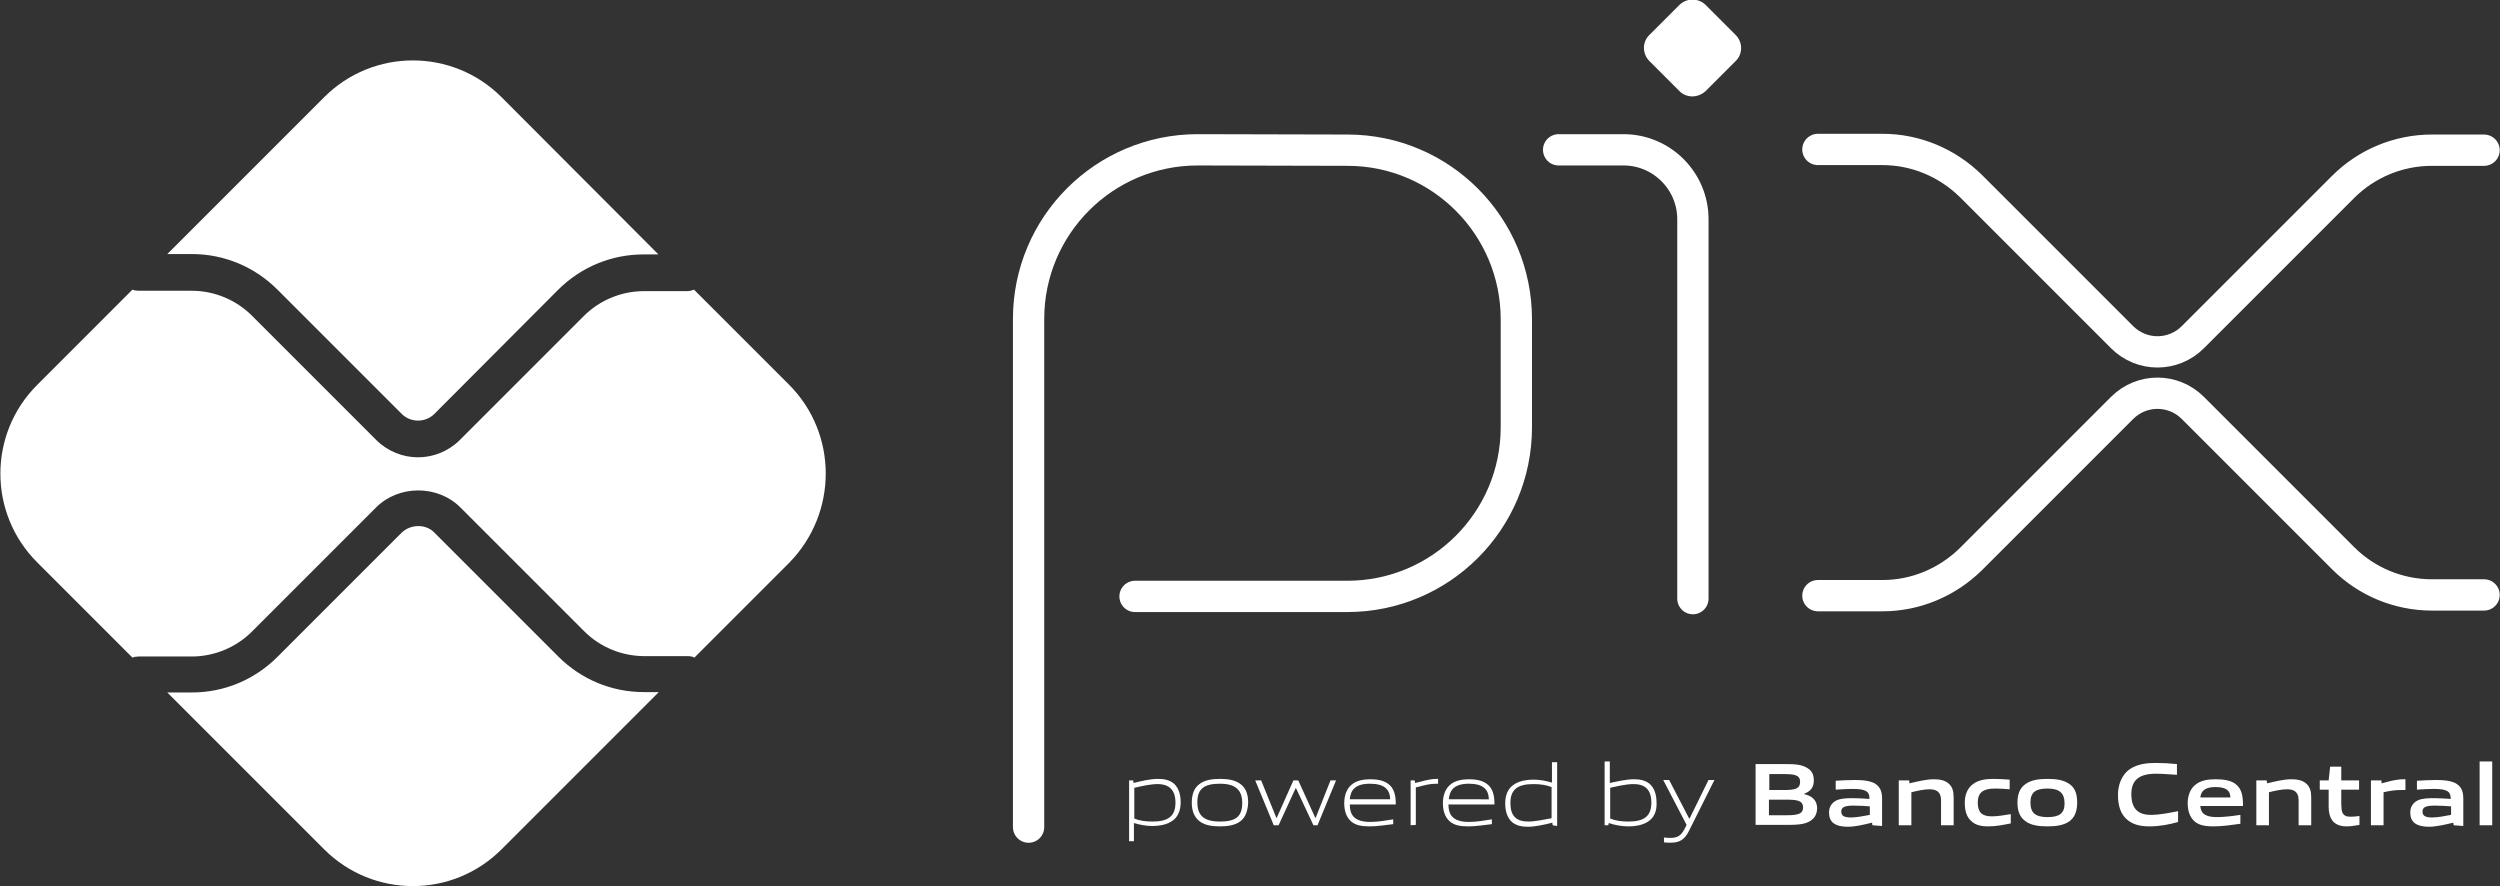
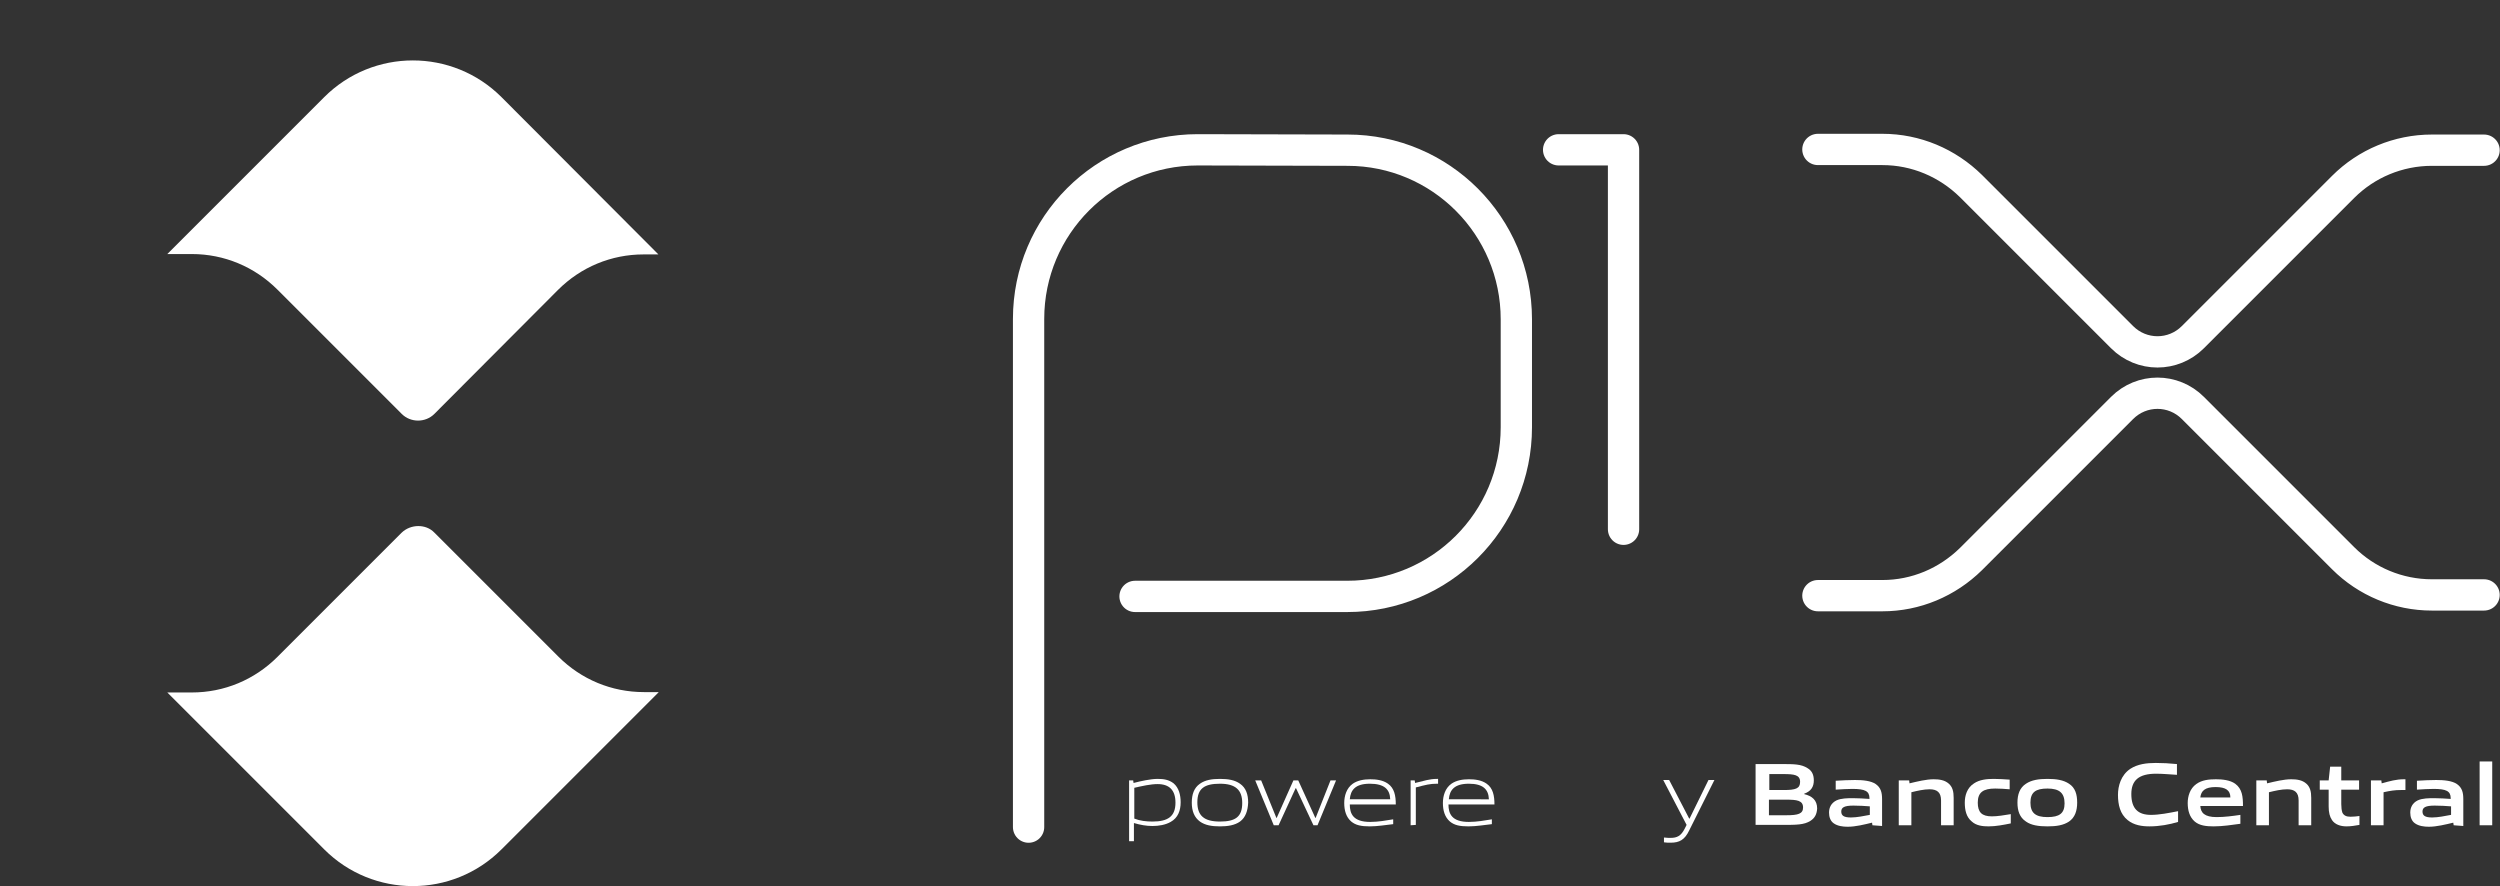
<svg xmlns="http://www.w3.org/2000/svg" version="1.1" id="svg859" x="0px" y="0px" viewBox="0 0 674 238.9" style="enable-background:new 0 0 674 238.9;" xml:space="preserve">
  <rect x="0" y="0" width="674" height="238.9" fill="#333333" stroke="none" />
  <style type="text/css">
	.st0{fill:none;stroke:#FFFFFF;stroke-width:8.437;stroke-linecap:round;stroke-linejoin:round;stroke-miterlimit:28.346;}
	.st1{fill:#FFFFFF;}
</style>
  <g id="layer1" transform="translate(-535.594,-20.809)">
    <path id="path2356" class="st0" d="M812.9,243.8v-137c0-25.2,20.4-45.6,45.6-45.6l40.4,0.1c25.1,0,45.5,20.4,45.5,45.6V136   c0,25.2-20.4,45.6-45.6,45.6h-57.2" />
-     <path id="path2360" class="st0" d="M955.8,61.2h17.5c10.3,0,18.7,8.4,18.7,18.7v102.3" />
-     <path id="path2364" class="st1" d="M988.3,45.3l-8-8c-2-2-2-5.2,0-7.1l8-8c2-2,5.2-2,7.2,0l8,8c2,2,2,5.2,0,7.1l-8,8   C993.4,47.3,990.2,47.3,988.3,45.3" />
+     <path id="path2360" class="st0" d="M955.8,61.2h17.5v102.3" />
    <path id="path2368" class="st0" d="M1025.7,61.1h17.4c9,0,17.5,3.6,23.9,9.9l40.7,40.7c5.3,5.3,13.8,5.3,19.1,0l40.5-40.5   c6.3-6.3,14.9-9.9,23.9-9.9h14.1" />
    <path id="path2372" class="st0" d="M1025.7,181.4h17.4c9,0,17.5-3.6,23.9-9.9l40.7-40.7c5.3-5.3,13.8-5.3,19.1,0l40.5,40.5   c6.3,6.3,14.9,9.9,23.9,9.9h14.1" />
    <path id="path2376" class="st1" d="M709.2,207.4c-8.7,0-16.9-3.4-23.1-9.6l-33.4-33.4c-2.3-2.4-6.4-2.3-8.8,0l-33.5,33.5   c-6.2,6.2-14.4,9.6-23.1,9.6h-6.6l42.3,42.3c13.2,13.2,34.6,13.2,47.8,0l42.4-42.4H709.2z" />
    <path id="path2380" class="st1" d="M587.3,89.3c8.7,0,16.9,3.4,23.1,9.6l33.5,33.5c2.4,2.4,6.4,2.4,8.8,0L686,99   c6.2-6.2,14.4-9.6,23.1-9.6h4L670.8,47c-13.2-13.2-34.6-13.2-47.8,0l-42.3,42.3L587.3,89.3z" />
-     <path id="path2384" class="st1" d="M748.3,124.5l-25.6-25.6c-0.6,0.2-1.2,0.4-1.8,0.4h-11.7c-6,0-11.9,2.4-16.2,6.7l-33.4,33.4   c-3.1,3.1-7.2,4.7-11.3,4.7c-4.1,0-8.2-1.6-11.3-4.7l-33.5-33.5c-4.3-4.3-10.2-6.7-16.2-6.7h-14.3c-0.6,0-1.2-0.1-1.7-0.3   l-25.7,25.7c-13.2,13.2-13.2,34.6,0,47.8l25.7,25.7c0.5-0.2,1.1-0.3,1.7-0.3h14.3c6,0,11.9-2.4,16.2-6.7l33.5-33.5   c6.1-6.1,16.6-6.1,22.7,0l33.4,33.4c4.3,4.3,10.2,6.7,16.2,6.7h11.7c0.6,0,1.3,0.1,1.8,0.4l25.6-25.6   C761.5,159.1,761.5,137.7,748.3,124.5" />
    <path id="path2388" class="st1" d="M847.7,232.2c-1.9,0-4.1,0.5-6.3,1v8.3c1.5,0.6,3.2,0.8,4.9,0.8c4.2,0,6.2-1.4,6.2-5.1   C852.5,233.8,850.8,232.2,847.7,232.2 M840,247.7v-16.5h1.1l0.1,0.7c1.9-0.5,4.6-1.1,6.5-1.1c1.6,0,3,0.2,4.3,1.2   c1.4,1.2,1.9,3.1,1.9,5.1c0,2.2-0.7,4.2-2.7,5.3c-1.4,0.8-3.2,1.1-4.9,1.1c-1.7,0-3.3-0.3-5-0.8v4.9H840z" />
    <path id="path2392" class="st1" d="M864.5,232.1c-4.2,0-6.1,1.3-6.1,5c0,3.6,1.8,5.2,6.1,5.2c4.2,0,6-1.3,6-5   C870.5,233.8,868.7,232.1,864.5,232.1 M869.9,242.3c-1.4,1-3.3,1.3-5.4,1.3c-2.2,0-4-0.3-5.4-1.3c-1.5-1.1-2.2-2.8-2.2-5.1   c0-2.2,0.6-4,2.2-5.1c1.4-1,3.2-1.3,5.4-1.3c2.2,0,4,0.3,5.4,1.3c1.6,1.1,2.2,2.9,2.2,5.1C872,239.4,871.4,241.2,869.9,242.3" />
    <path id="path2396" class="st1" d="M889.7,243.3l-4.7-10h-0.1l-4.6,10h-1.3l-5-12.1h1.6l4.1,10.1h0.1l4.5-10.1h1.3l4.6,10.1h0.1   l4-10.1h1.5l-5,12.1H889.7z" />
    <path id="path2400" class="st1" d="M904.9,232.1c-3.9,0-5.2,1.7-5.4,4.2h10.9C910.3,233.6,908.8,232.1,904.9,232.1 M904.9,243.6   c-2.3,0-3.8-0.3-5-1.3c-1.4-1.2-1.9-3-1.9-5c0-1.9,0.6-4,2.3-5.2c1.3-0.9,3-1.2,4.7-1.2c1.6,0,3.4,0.2,4.8,1.2   c1.7,1.2,2.1,3.2,2.1,5.6h-12.4c0,2.5,0.9,4.7,5.5,4.7c2.2,0,4.3-0.4,6.2-0.7v1.3C909.3,243.2,907,243.6,904.9,243.6" />
    <path id="path2404" class="st1" d="M915.9,243.3v-12.1h1.1l0.1,0.7c2.6-0.6,3.8-1.1,6-1.1h0.2v1.3H923c-1.9,0-3,0.3-5.7,1v10.1   L915.9,243.3z" />
    <path id="path2408" class="st1" d="M931.6,232.1c-3.9,0-5.2,1.7-5.4,4.2H937C936.9,233.6,935.4,232.1,931.6,232.1 M931.5,243.6   c-2.3,0-3.8-0.3-5-1.3c-1.4-1.2-1.9-3-1.9-5c0-1.9,0.6-4,2.3-5.2c1.3-0.9,3-1.2,4.7-1.2c1.6,0,3.4,0.2,4.8,1.2   c1.7,1.2,2.1,3.2,2.1,5.6h-12.4c0,2.5,0.9,4.7,5.5,4.7c2.2,0,4.3-0.4,6.2-0.7v1.3C935.9,243.2,933.6,243.6,931.5,243.6" />
-     <path id="path2412" class="st1" d="M953.9,233c-1.5-0.6-3.2-0.8-4.9-0.8c-4.2,0-6.2,1.4-6.2,5.1c0,3.5,1.6,5,4.8,5   c1.9,0,4.1-0.5,6.3-0.9V233z M954.2,243.3l-0.1-0.7c-1.9,0.5-4.6,1.1-6.5,1.1c-1.6,0-3-0.2-4.3-1.2c-1.4-1.2-1.9-3.1-1.9-5.1   c0-2.2,0.7-4.2,2.7-5.3c1.4-0.8,3.2-1.1,4.9-1.1c1.7,0,3.3,0.3,5,0.8v-5.5h1.4v17.2L954.2,243.3z" />
-     <path id="path2416" class="st1" d="M976,232.2c-1.9,0-4.1,0.5-6.3,1v8.3c1.5,0.6,3.2,0.8,4.9,0.8c4.2,0,6.2-1.4,6.2-5.1   C980.8,233.8,979.2,232.2,976,232.2 M979.6,242.5c-1.4,0.8-3.2,1.1-4.9,1.1c-1.8,0-3.6-0.3-5.4-0.9l-0.1,0.6h-1v-17.2h1.4v5.8   c1.9-0.4,4.5-1,6.4-1c1.6,0,3,0.2,4.3,1.2c1.4,1.2,1.9,3.1,1.9,5.1C982.3,239.4,981.6,241.4,979.6,242.5" />
    <path id="path2420" class="st1" d="M984.2,247.9v-1.3c0.7,0.1,1.3,0.1,1.8,0.1c1.7,0,2.8-0.5,3.8-2.5l0.5-1l-6.3-12.1h1.6l5.4,10.4   h0.1l5.1-10.4h1.6l-6.8,13.6c-1.2,2.5-2.6,3.3-5,3.3C985.4,248,984.8,248,984.2,247.9" />
    <path id="path2424" class="st1" d="M1017.2,236.4h-4.7v4.2h4.7c3.2,0,4.5-0.4,4.5-2.1C1021.7,236.6,1020,236.4,1017.2,236.4    M1016.4,229.5h-3.8v4.3h3.9c3.2,0,4.4-0.4,4.4-2.2C1020.9,229.7,1019.3,229.5,1016.4,229.5 M1023.7,242.1   c-1.7,1.1-3.8,1.1-7.6,1.1h-7.2v-16.4h7c3.3,0,5.3,0,7,1.1c1.2,0.7,1.7,1.8,1.7,3.3c0,1.7-0.7,2.9-2.6,3.6v0.1   c2.1,0.5,3.5,1.6,3.5,3.9C1025.4,240.4,1024.8,241.4,1023.7,242.1" />
    <path id="path2428" class="st1" d="M1039.7,238.2c-1.4-0.1-2.8-0.2-4.4-0.2c-2.5,0-3.3,0.5-3.3,1.6c0,1.1,0.7,1.6,2.6,1.6   c1.6,0,3.5-0.4,5.1-0.7L1039.7,238.2z M1040.4,243.3l-0.1-0.7c-2.1,0.5-4.4,1.1-6.6,1.1c-1.3,0-2.7-0.2-3.7-0.9   c-0.9-0.6-1.3-1.7-1.3-2.9c0-1.4,0.6-2.6,2-3.3c1.3-0.6,3-0.6,4.5-0.6c1.3,0,3,0.1,4.4,0.2v-0.2c0-1.9-1.2-2.5-4.6-2.5   c-1.3,0-2.9,0.1-4.5,0.2v-2.4c1.7-0.1,3.6-0.2,5.2-0.2c2.1,0,4.3,0.2,5.6,1.1c1.4,1,1.7,2.3,1.7,4.1v7.2L1040.4,243.3z" />
    <path id="path2432" class="st1" d="M1058.9,243.3v-6.7c0-2.2-1.1-3-3.1-3c-1.5,0-3.3,0.4-4.9,0.8v8.9h-3.4v-12.1h2.8l0.1,0.8   c2.1-0.5,4.5-1.1,6.5-1.1c1.5,0,3,0.2,4.1,1.2c1,0.9,1.3,2.1,1.3,3.8v7.4L1058.9,243.3z" />
    <path id="path2436" class="st1" d="M1071.7,243.6c-1.6,0-3.3-0.2-4.5-1.3c-1.5-1.2-1.9-3.1-1.9-5.1c0-1.9,0.6-4,2.5-5.2   c1.5-1,3.4-1.2,5.3-1.2c1.4,0,2.8,0.1,4.3,0.2v2.6c-1.2-0.1-2.7-0.2-3.9-0.2c-3.2,0-4.7,1-4.7,3.8c0,2.6,1.1,3.7,3.8,3.7   c1.5,0,3.3-0.3,5.1-0.6v2.5C1075.7,243.2,1073.7,243.6,1071.7,243.6" />
    <path id="path2440" class="st1" d="M1087.6,233.4c-3.2,0-4.6,1-4.6,3.8c0,2.8,1.4,3.9,4.6,3.9c3.2,0,4.6-1,4.6-3.7   C1092.2,234.6,1090.8,233.4,1087.6,233.4 M1093.4,242.3c-1.5,1-3.4,1.3-5.8,1.3c-2.4,0-4.4-0.3-5.8-1.3c-1.7-1.1-2.3-2.9-2.3-5.1   c0-2.2,0.6-4,2.3-5.1c1.5-1,3.4-1.3,5.8-1.3c2.4,0,4.3,0.3,5.8,1.3c1.7,1.1,2.2,2.9,2.2,5.1C1095.6,239.4,1095,241.2,1093.4,242.3" />
    <path id="path2444" class="st1" d="M1115.1,243.6c-2,0-4.2-0.3-5.9-1.7c-2-1.6-2.6-4.1-2.6-6.8c0-2.4,0.8-5.3,3.3-7   c2-1.3,4.4-1.6,6.9-1.6c1.8,0,3.7,0.1,5.7,0.3v2.9c-1.7-0.1-3.9-0.3-5.6-0.3c-4.7,0-6.7,1.8-6.7,5.5c0,3.9,1.8,5.6,5.3,5.6   c2.2,0,4.8-0.5,7.3-1v2.9C1120.5,243.1,1117.8,243.6,1115.1,243.6" />
    <path id="path2448" class="st1" d="M1132.9,233c-2.8,0-3.9,1-4.1,2.8h8.1C1136.9,233.9,1135.7,233,1132.9,233 M1132.4,243.6   c-2,0-3.8-0.2-5.1-1.3c-1.4-1.2-1.9-3-1.9-5c0-1.8,0.6-3.9,2.3-5.1c1.5-1.1,3.4-1.3,5.3-1.3c1.7,0,3.8,0.2,5.2,1.2   c1.9,1.4,2.1,3.5,2.1,6h-11.5c0.1,1.8,1.1,3,4.4,3c2.1,0,4.4-0.3,6.4-0.6v2.4C1137.4,243.2,1134.8,243.6,1132.4,243.6" />
    <path id="path2452" class="st1" d="M1155.3,243.3v-6.7c0-2.2-1.1-3-3.1-3c-1.5,0-3.3,0.4-4.9,0.8v8.9h-3.4v-12.1h2.8l0.1,0.8   c2.1-0.5,4.5-1.1,6.5-1.1c1.5,0,3,0.2,4.1,1.2c1,0.9,1.3,2.1,1.3,3.8v7.4L1155.3,243.3z" />
    <path id="path2456" class="st1" d="M1168.2,243.6c-1.6,0-3.1-0.5-3.9-1.7c-0.6-0.9-0.9-2-0.9-3.7v-4.5h-2.4v-2.5h2.4l0.4-3.7h3v3.7   h4.8v2.5h-4.8v3.9c0,0.9,0.1,1.7,0.3,2.3c0.4,0.8,1.1,1.1,2.2,1.1c0.8,0,1.7-0.1,2.4-0.2v2.4   C1170.6,243.4,1169.4,243.6,1168.2,243.6" />
    <path id="path2460" class="st1" d="M1174.8,243.3v-12.1h2.8l0.1,0.8c2.2-0.6,3.9-1.1,6-1.1c0.1,0,0.2,0,0.4,0v2.9   c-0.4,0-0.8,0-1.2,0c-1.7,0-2.9,0.2-4.7,0.6v8.9L1174.8,243.3z" />
    <path id="path2464" class="st1" d="M1196.4,238.2c-1.4-0.1-2.8-0.2-4.4-0.2c-2.5,0-3.3,0.5-3.3,1.6c0,1.1,0.7,1.6,2.6,1.6   c1.6,0,3.5-0.4,5.1-0.7L1196.4,238.2z M1197.1,243.3l-0.1-0.7c-2.1,0.5-4.5,1.1-6.6,1.1c-1.3,0-2.7-0.2-3.7-0.9   c-0.9-0.6-1.3-1.7-1.3-2.9c0-1.4,0.6-2.6,2-3.3c1.3-0.6,3-0.6,4.5-0.6c1.3,0,3,0.1,4.4,0.2v-0.2c0-1.9-1.2-2.5-4.6-2.5   c-1.3,0-2.9,0.1-4.5,0.2v-2.4c1.7-0.1,3.6-0.2,5.2-0.2c2.1,0,4.3,0.2,5.6,1.1c1.4,1,1.7,2.3,1.7,4.1v7.2L1197.1,243.3z" />
    <path id="path2466" class="st1" d="M1204.1,226.1h3.4v17.2h-3.4V226.1z" />
  </g>
</svg>